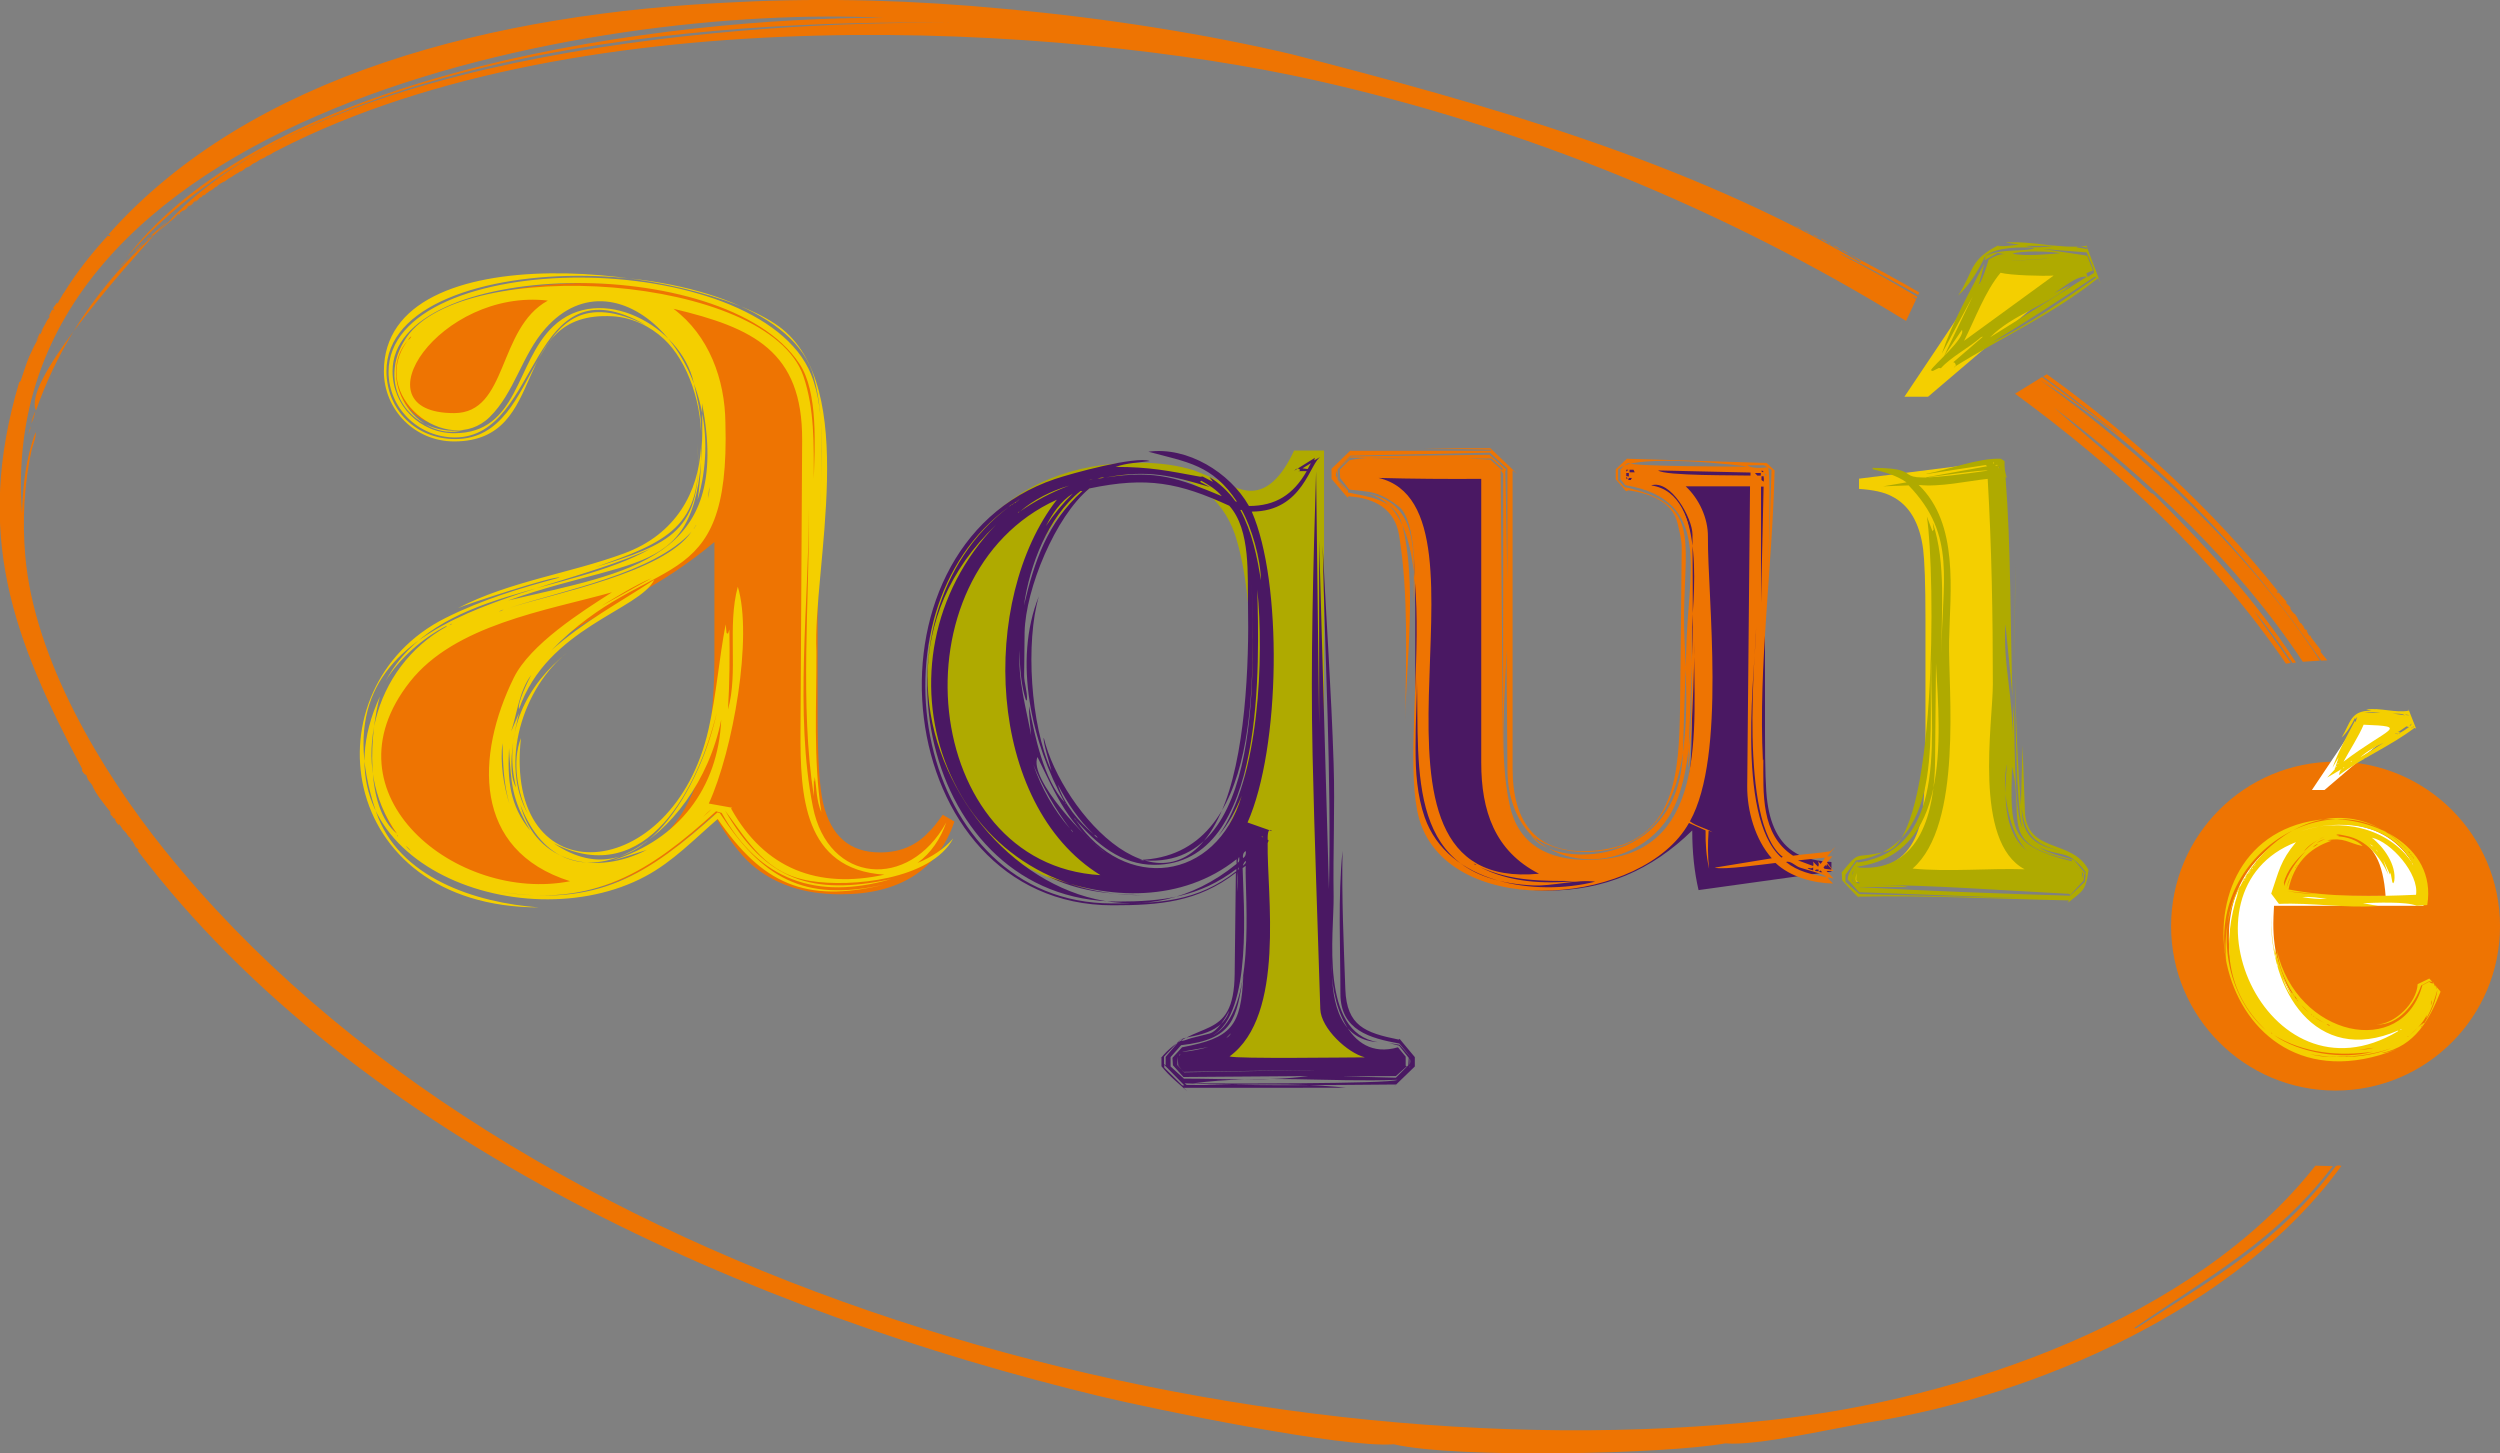
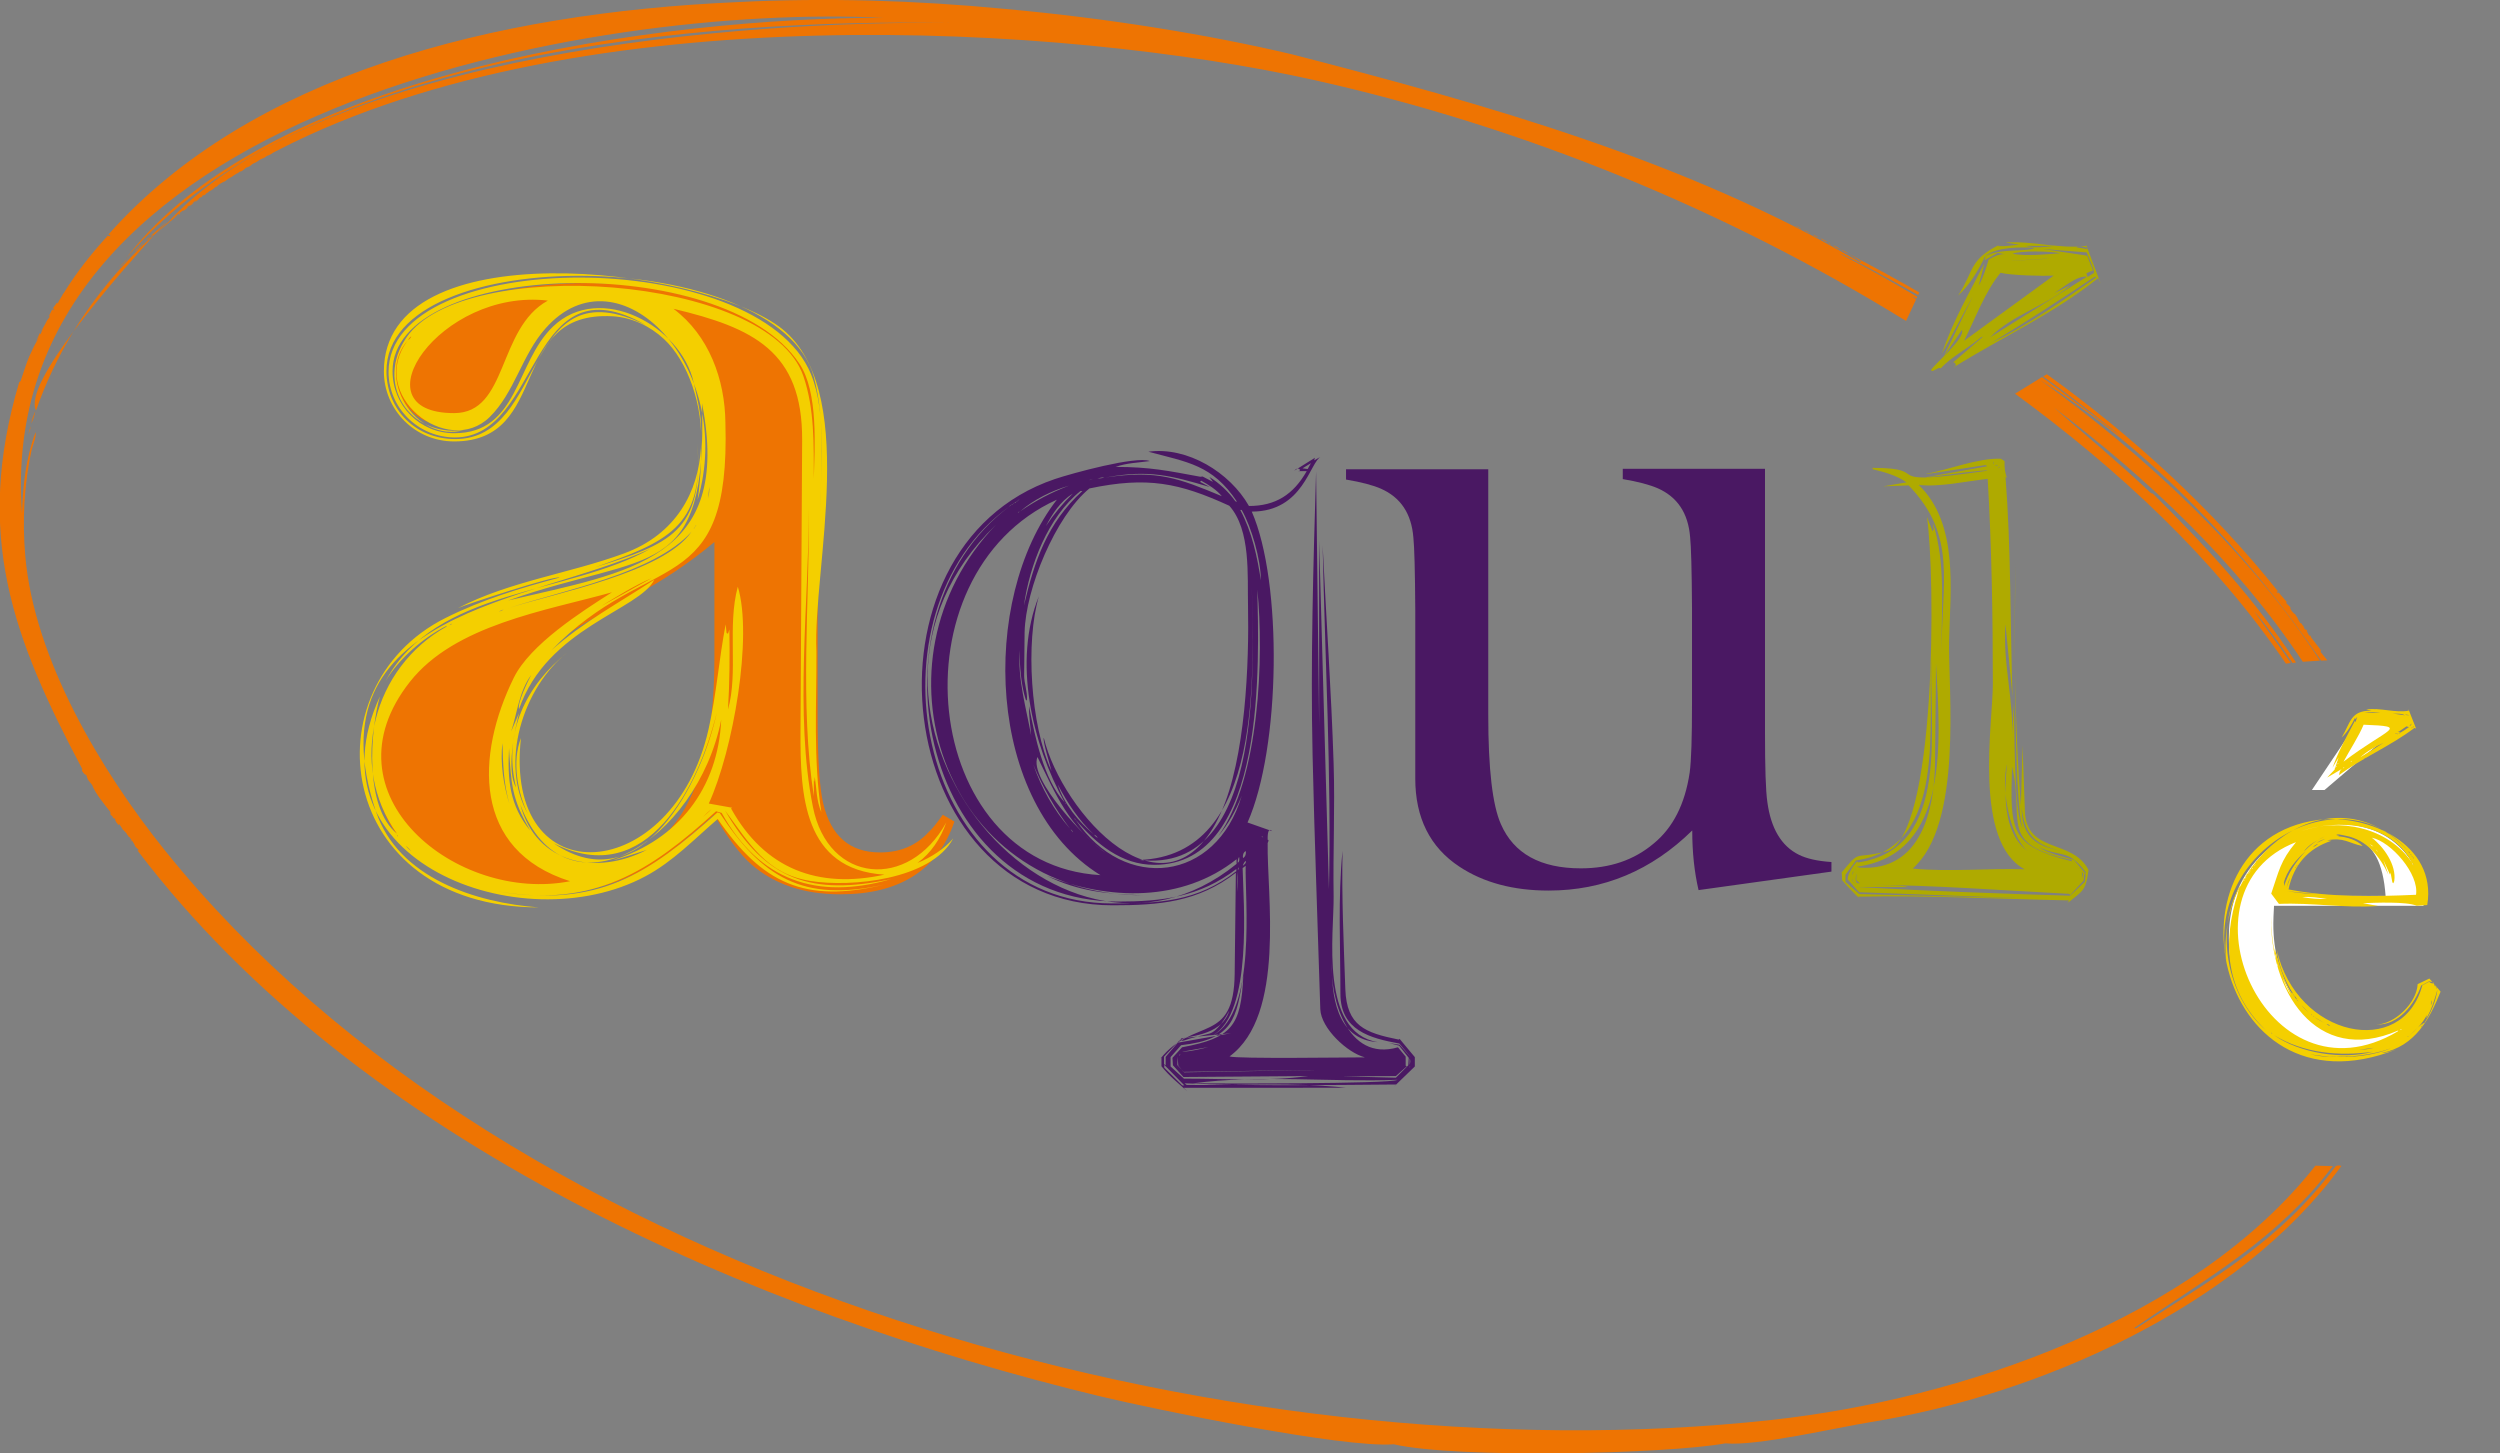
<svg xmlns="http://www.w3.org/2000/svg" version="1.1" id="Capa_1" x="0px" y="0px" viewBox="0 0 106.87 62.12" enable-background="new 0 0 106.87 62.12" xml:space="preserve">
  <rect x="0" y="0" width="106.87" height="62.12" fill="#808080" stroke="none" />
  <g>
-     <path fill-rule="evenodd" clip-rule="evenodd" fill="none" d="M18.1,2.3" />
-     <path fill-rule="evenodd" clip-rule="evenodd" fill="#EE7402" d="M92.81,39.59c0-3.89,3.15-7.03,7.03-7.03   c3.88,0,7.03,3.15,7.03,7.03c0,3.88-3.15,7.03-7.03,7.03C95.96,46.62,92.81,43.47,92.81,39.59z" />
    <path fill-rule="evenodd" clip-rule="evenodd" fill="#FFFFFF" d="M97.21,38.72c-0.02,0.34-0.03,0.6-0.03,0.77   c0,1.18,0.28,2.2,0.83,3.07c0.31,0.5,0.74,0.89,1.27,1.18c0.52,0.28,1.07,0.42,1.65,0.42c0.94,0,1.66-0.31,2.16-0.92   c0.18-0.23,0.35-0.57,0.51-1.03l0.22,0.06c-0.38,1.72-1.62,2.58-3.7,2.58c-1.58,0-2.8-0.47-3.66-1.43   c-0.78-0.88-1.18-1.99-1.18-3.33c0-1.5,0.5-2.71,1.5-3.63c0.89-0.82,1.95-1.23,3.16-1.23c1.33,0,2.35,0.48,3.05,1.45   c0.4,0.55,0.6,1.23,0.61,2.04H97.21z M101.98,38.31c-0.05-0.73-0.19-1.29-0.4-1.68c-0.2-0.36-0.46-0.65-0.79-0.85   c-0.33-0.2-0.68-0.31-1.03-0.31c-0.82,0-1.49,0.45-2,1.34c-0.25,0.43-0.41,0.93-0.47,1.49H101.98z M98.83,33.77l1.99-2.97h2.03   l-3.48,2.97H98.83z" />
    <path fill-rule="evenodd" clip-rule="evenodd" fill="#F4CF00" d="M98.75,45.07l0.89,0.12C99.34,45.18,99.04,45.13,98.75,45.07z    M102.22,44.81c-0.71,0.3-1.75,0.44-2.52,0.34l0.85,0.02l-1.01-0.03C100.38,45.24,101.43,45.09,102.22,44.81z M101.48,44.79   c-0.21,0.06-0.44,0.08-0.66,0.1C101.03,44.85,101.26,44.81,101.48,44.79z M102.33,44.76l-0.05,0.05L102.33,44.76z M102.97,44.3   c-0.02,0.02-0.05,0.03-0.07,0.03C102.92,44.31,102.95,44.3,102.97,44.3z M97.21,44.25c1.28,0.78,2.76,0.91,4.22,0.71   C100.16,45.31,98.31,45.03,97.21,44.25z M97.09,44.13l0.05,0.06C97.11,44.2,97.09,44.15,97.09,44.13z M96.89,44.07L97,44.15   L96.89,44.07z M102.67,44c-0.02,0.02-0.05,0.04-0.07,0.03C102.62,44.01,102.64,43.99,102.67,44z M99.74,43.91l0.09,0.02   L99.74,43.91z M103.53,43.85c0,0.03-0.01,0.05-0.04,0.07C103.49,43.89,103.51,43.87,103.53,43.85z M99.45,43.79   c0.06-0.01,0.12,0.02,0.16,0.05C99.55,43.85,99.5,43.82,99.45,43.79z M103.59,43.76c-0.01,0.03-0.03,0.07-0.06,0.09   C103.55,43.82,103.57,43.78,103.59,43.76z M98.94,43.48l0.42,0.25C99.21,43.65,99.07,43.58,98.94,43.48z M98.88,43.41l0.05,0.06   C98.91,43.48,98.89,43.43,98.88,43.41z M98.79,43.34l0.05,0.06C98.81,43.41,98.8,43.36,98.79,43.34z M98.38,42.97l0.32,0.32   C98.59,43.19,98.47,43.09,98.38,42.97z M98.27,42.82l0.08,0.12L98.27,42.82z M103.96,42.76c0.01,0.08-0.01,0.15-0.05,0.22   C103.93,42.9,103.93,42.82,103.96,42.76z M98.2,42.73c0.03,0.02,0.04,0.06,0.05,0.09C98.23,42.8,98.21,42.77,98.2,42.73z    M98.08,42.57c0.05,0.04,0.09,0.09,0.11,0.16C98.13,42.69,98.1,42.63,98.08,42.57z M98.04,42.5c0.02,0.02,0.04,0.05,0.03,0.07   C98.05,42.55,98.03,42.52,98.04,42.5z M104.2,42.29c-0.07,0.51-0.29,1.01-0.56,1.44c-0.11-0.01-0.56,0.47-0.66,0.56   c0.29-0.26,0.59-0.55,0.76-0.9l-0.02,0.14C103.95,43.15,104.08,42.72,104.2,42.29z M104.12,42.17c0.03,0.03,0.05,0.08,0.06,0.12   C104.15,42.26,104.13,42.21,104.12,42.17z M104.05,42.06c0.03,0.03,0.05,0.08,0.06,0.12C104.07,42.15,104.06,42.09,104.05,42.06z    M97.57,41.8l0.36,0.74C97.77,42.32,97.67,42.05,97.57,41.8z M97.36,41.18c0.01,0.05,0.03,0.1,0.02,0.14   C97.37,41.28,97.35,41.23,97.36,41.18z M97.27,40.78c0.02,0.06,0.03,0.13,0.02,0.19C97.27,40.91,97.26,40.85,97.27,40.78z    M98.42,38.35c0.34-0.03,0.71,0.03,1.05,0.08C99.12,38.44,98.77,38.41,98.42,38.35z M97.79,38.1l1.19,0.12   C98.59,38.21,98.19,38.16,97.79,38.1z M95.76,37.84l-0.14,0.46l0.06-0.16c-0.71,2.17-0.54,4.26,1.18,5.9   C95.2,42.6,94.66,39.77,95.76,37.84z M97.6,37.8l-0.02,0.09L97.6,37.8z M95.95,37.6c0,0.03-0.02,0.05-0.04,0.07   C95.91,37.64,95.93,37.62,95.95,37.6z M95.92,37.54c-0.01,0.05-0.04,0.1-0.07,0.14C95.86,37.63,95.88,37.58,95.92,37.54z    M97.9,37.51c-0.04,0.16-0.11,0.31-0.16,0.46C97.78,37.82,97.83,37.65,97.9,37.51z M96.02,37.49c0,0.03-0.01,0.05-0.04,0.07   C95.98,37.53,96,37.5,96.02,37.49z M95.99,37.42c0,0.03-0.01,0.05-0.04,0.07C95.95,37.46,95.97,37.43,95.99,37.42z M96.04,37.35   c0,0.03-0.02,0.05-0.04,0.07C96,37.39,96.02,37.36,96.04,37.35z M97.99,37.33c-0.02,0.06-0.04,0.12-0.07,0.17L97.99,37.33z    M96.16,37.28c0,0.03-0.01,0.05-0.04,0.07C96.12,37.31,96.14,37.29,96.16,37.28z M96.2,37.21c0,0.03-0.02,0.05-0.04,0.07   C96.17,37.25,96.18,37.22,96.2,37.21z M96.18,37.14c0,0.03-0.01,0.05-0.04,0.07C96.14,37.18,96.16,37.15,96.18,37.14z M96.3,37.09   c0,0.03-0.01,0.05-0.04,0.07C96.26,37.13,96.28,37.1,96.3,37.09z M98.16,37.04c0,0.03-0.01,0.05-0.04,0.07   C98.12,37.08,98.14,37.06,98.16,37.04z M96.25,37.04c0,0.03-0.02,0.05-0.04,0.07C96.21,37.08,96.23,37.06,96.25,37.04z    M98.21,36.97c0,0.03-0.02,0.05-0.04,0.07C98.17,37.01,98.19,36.99,98.21,36.97z M96.41,36.95c0,0.03-0.02,0.05-0.04,0.07   C96.38,36.99,96.39,36.96,96.41,36.95z M103.12,36.88c0.03,0.02,0.05,0.08,0.05,0.11C103.14,36.97,103.13,36.92,103.12,36.88z    M102.05,36.89l0.02,0.09L102.05,36.89z M96.46,36.79c0,0.03-0.02,0.05-0.04,0.06C96.42,36.83,96.44,36.8,96.46,36.79z M102,36.77   l0.02,0.09L102,36.77z M103.15,36.64c0.02,0.02,0.03,0.04,0.03,0.07C103.16,36.7,103.14,36.67,103.15,36.64z M103.1,36.58   c0.02,0.02,0.03,0.04,0.03,0.07C103.11,36.63,103.09,36.6,103.1,36.58z M103.05,36.5c0.02,0.02,0.04,0.05,0.03,0.07   C103.06,36.56,103.04,36.53,103.05,36.5z M102.96,36.39c0.03,0.02,0.05,0.06,0.06,0.09C102.98,36.46,102.96,36.42,102.96,36.39z    M98.56,36.39c-0.41,0.43-0.74,0.92-0.92,1.49v-0.16l-0.02,0.04C97.75,37.22,98.15,36.75,98.56,36.39z M101.58,36.32   c0.03,0.02,0.04,0.06,0.06,0.09C101.61,36.39,101.59,36.35,101.58,36.32z M101.32,36.09c0.05,0.03,0.1,0.06,0.14,0.1   C101.41,36.17,101.35,36.14,101.32,36.09z M99.1,36.07c-0.07,0.06-0.15,0.11-0.23,0.15C98.93,36.15,99.01,36.09,99.1,36.07z    M99.4,35.86l-0.37,0.18C99.14,35.95,99.27,35.9,99.4,35.86z M99.36,35.77c-0.33,0.13-0.64,0.39-0.88,0.64   C98.67,36.12,99.04,35.92,99.36,35.77z M102.1,37.39l-0.22-0.63l0.29,0.63l0.02-0.09l0.08,0.42l0.04,0.04l0.04-0.1   c0.1-0.68-0.45-1.46-0.96-1.85c0.82,0.17,2.03,1.55,1.89,2.44c-1.75,0.08-3.72,0.11-5.45-0.23c0.21-1.04,0.84-1.76,1.84-2.08   l-0.19-0.02c0.73-0.13,0.88,0.11,1.52,0.25c-0.25-0.27-0.68-0.39-1.05-0.42l0.05-0.02l-0.12-0.03c0-0.07,0.26,0,0.41,0.03   C101.16,35.9,101.73,36.6,102.1,37.39z M103.11,36.88c-1.03-1.52-3.1-1.94-4.78-1.34C99.98,34.98,102.19,35.16,103.11,36.88z    M102.94,36.38c-3.24-3.58-8.25,0.24-7.77,4.7C94.27,36.31,100.12,33.04,102.94,36.38z M103.76,38.69l-0.45,0.03   c-0.43-0.19-1.83-0.13-2.3-0.11l0.65,0.12c-1.42,0.1-2.82-0.15-4.24-0.09l-0.33-0.44c0.33-0.95,0.38-1.39,1.06-2.2   c-5.31,2.05-1.3,11.44,4.35,8.09l0.02-0.04c-3.55,1.55-5.52-1.76-5.43-4.9c-0.01,0.53,0.05,1.09,0.15,1.61l0-0.23   c0.06,0.28,0.52,1.9,0.78,1.94c-0.35-0.55-0.61-1.2-0.69-1.85c0.85,3.72,5.37,4.67,6.22,1.5l0.29-0.15c0.16,0.14,0.34,0.03,0-0.02   l-0.34,0.18c-0.28,0.8-0.96,1.7-1.92,1.67c0.8-0.02,1.73-0.93,1.77-1.73l0.5-0.24l0.48,0.56c-0.47,1.18-1.09,2.33-2.5,2.62   c0.05,0.04,0.52-0.12,0.61-0.15c-7.86,3.1-10.19-8.87-3.35-9.81C101.24,34.78,104.19,36.09,103.76,38.69z M100.22,32.81   c-0.02,0.02-0.04,0.03-0.07,0.03C100.17,32.82,100.19,32.8,100.22,32.81z M99.84,32.8c0,0.02-0.02,0.05-0.04,0.06   C99.8,32.84,99.82,32.81,99.84,32.8z M99.89,32.73c0,0.03-0.02,0.05-0.04,0.07C99.85,32.77,99.87,32.74,99.89,32.73z M99.96,32.61   c0,0.03-0.01,0.05-0.04,0.07C99.92,32.65,99.94,32.62,99.96,32.61z M100.55,32.53c-0.02,0.02-0.05,0.03-0.07,0.03   C100.49,32.54,100.52,32.52,100.55,32.53z M101.17,32.38c-0.02,0.03-0.08,0.05-0.11,0.05C101.08,32.41,101.14,32.39,101.17,32.38z    M101.9,31.75l-1,0.62C101.19,32.11,101.54,31.92,101.9,31.75z M102.53,31.36c-0.02,0.02-0.05,0.03-0.07,0.03   C102.48,31.37,102.5,31.35,102.53,31.36z M102.46,31.34c-0.02,0.02-0.04,0.04-0.07,0.03C102.41,31.35,102.43,31.33,102.46,31.34z    M103.14,31.1c-0.02,0.02-0.05,0.03-0.07,0.03C103.08,31.11,103.11,31.1,103.14,31.1z M103.2,31.06c-0.02,0.02-0.04,0.04-0.07,0.03   C103.15,31.07,103.18,31.05,103.2,31.06z M102.87,31.05l0.11,0.03c-0.14,0.1-0.28,0.2-0.44,0.27c0.16,0.02-0.07-0.15-0.03-0.05   L102.87,31.05z M101.04,30.98c2.01,0.08,1.06,0.12-0.86,1.58C100.45,32.06,100.83,31.48,101.04,30.98z M103.1,30.93   c-0.02,0.04-0.05,0.1-0.1,0.11C103.02,31,103.06,30.95,103.1,30.93z M102.81,30.54l0.19,0.03   C102.93,30.58,102.86,30.58,102.81,30.54z M102.27,30.5c0.18,0.02,0.38-0.02,0.54,0.08L102.27,30.5z M101.76,30.45   c-0.23,0.03-0.47,0.03-0.7,0.02C101.29,30.44,101.53,30.44,101.76,30.45z M102.95,30.3l0.33,0.84l-0.07-0.02   c-1.03,0.78-2.24,1.28-3.24,2.03c0.05-0.01,0-0.18,0.14-0.28l-0.63,0.37l0.32-0.34l0.17-0.52l-0.26,0.44   c0.27-0.75,0.6-1.32,0.96-2.01l0.02,0.07l0.08-0.24l-0.08,0.1l-0.02-0.05c-0.15,0.31-0.32,0.6-0.57,0.84   c0.39-0.65,0.37-1.16,1.28-1.15l-0.23-0.05c0.6-0.09,1.25,0.16,1.82,0.05L102.95,30.3z" />
-     <path fill-rule="evenodd" clip-rule="evenodd" fill="#AFAA00" d="M56.6,19.24v20.41c0.01,1.69,0.03,2.7,0.06,3.05   c0.1,1.04,0.56,1.74,1.39,2.1c0.34,0.15,0.85,0.29,1.51,0.41v0.42h-9.15V45.2c0.84-0.11,1.42-0.26,1.74-0.45   c0.73-0.44,1.15-1.3,1.27-2.57c0.04-0.61,0.06-1.5,0.06-2.67v-4.02c-0.57,0.72-1.12,1.25-1.66,1.58c-1.06,0.68-2.33,1.02-3.79,1.02   c-2.41,0-4.42-0.83-6.06-2.51c-1.56-1.62-2.34-3.77-2.34-6.45c0-2.71,0.76-4.9,2.28-6.57c1.67-1.85,3.93-2.78,6.76-2.78   c0.88,0,1.68,0.11,2.38,0.33c0.19,0.07,0.74,0.3,1.64,0.68c0.28,0.12,0.54,0.19,0.79,0.19c0.69,0,1.31-0.57,1.84-1.72H56.6z    M49.03,20.21c-1.82,0-3.26,0.89-4.31,2.67c-0.98,1.63-1.47,3.58-1.47,5.85c0,2.39,0.57,4.46,1.7,6.2c0.58,0.9,1.32,1.6,2.22,2.09   c0.55,0.32,1.16,0.48,1.82,0.48c1.31,0,2.4-0.59,3.26-1.76c0.83-1.15,1.25-3.33,1.25-6.55c0-2.81-0.24-4.92-0.71-6.35   c-0.28-0.8-0.74-1.44-1.39-1.91C50.72,20.46,49.93,20.21,49.03,20.21z" />
    <path fill-rule="evenodd" clip-rule="evenodd" fill="#4A1863" d="M72.61,38.05c-0.18-0.77-0.27-1.62-0.27-2.55   c-1.74,1.71-3.79,2.57-6.14,2.57c-1.51,0-2.78-0.34-3.81-1.02c-1.26-0.83-1.89-2.09-1.89-3.77v-7.22   c-0.01-1.69-0.04-2.71-0.08-3.07c-0.08-1.04-0.55-1.73-1.39-2.1c-0.34-0.15-0.84-0.28-1.49-0.39v-0.44h6.08v10.51   c0,2.29,0.18,3.85,0.54,4.66c0.55,1.26,1.69,1.89,3.42,1.89c1.23,0,2.27-0.35,3.11-1.06c0.83-0.68,1.34-1.69,1.54-3.03   c0.07-0.51,0.1-1.5,0.1-2.97v-4.06c-0.01-1.66-0.04-2.67-0.08-3.03c-0.08-1.04-0.55-1.73-1.39-2.1c-0.35-0.15-0.84-0.28-1.49-0.39   v-0.44h6.08v11.26c0,1.51,0.03,2.5,0.1,2.98c0.15,1.13,0.6,1.89,1.35,2.26c0.32,0.16,0.78,0.27,1.39,0.31v0.41L72.61,38.05z" />
-     <path fill-rule="evenodd" clip-rule="evenodd" fill="#F4CF00" d="M79.49,20.46l5.95-0.75V31.7c0.01,1.69,0.04,2.71,0.06,3.07   c0.1,1.04,0.57,1.73,1.41,2.1c0.33,0.15,0.83,0.29,1.49,0.41v0.41h-9.15v-0.41c0.84-0.11,1.42-0.26,1.74-0.45   c0.73-0.45,1.15-1.3,1.24-2.57c0.05-0.61,0.08-1.51,0.08-2.69v-5.12c0-1.51-0.04-2.5-0.1-2.98c-0.15-1.13-0.6-1.89-1.35-2.26   c-0.32-0.17-0.78-0.27-1.39-0.31V20.46z M81.41,16.96l3.79-5.66h3.86l-6.64,5.66H81.41z" />
    <path fill-rule="evenodd" clip-rule="evenodd" fill="#EE7402" d="M40.3,34.83l0.5,0.29c-0.71,2.07-2.34,3.11-4.88,3.11   c-1.56,0-2.82-0.43-3.79-1.27c-0.49-0.43-1.03-1.14-1.6-2.13c-1.08,0.97-1.91,1.64-2.49,2.01c-1.38,0.92-3.03,1.39-4.94,1.39   c-2.05,0-3.74-0.49-5.06-1.48c-1.36-1.01-2.04-2.44-2.04-4.32c0-1.81,0.65-3.29,1.95-4.44c0.99-0.91,2.65-1.65,5-2.25   c2.58-0.65,4.4-1.28,5.44-1.89c0.81-0.47,1.37-1.07,1.69-1.78c0.26-0.61,0.38-1.47,0.38-2.57c0-2.07-0.35-3.66-1.04-4.76   c-0.37-0.59-0.93-1.07-1.66-1.45c-0.65-0.36-1.34-0.53-2.07-0.53c-1.08,0-1.98,0.34-2.69,1.03c-0.38,0.38-0.92,1.37-1.63,2.99   c-0.39,0.95-1.11,1.42-2.16,1.42c-0.77,0-1.38-0.29-1.83-0.86c-0.34-0.43-0.5-0.92-0.5-1.48c0-0.87,0.48-1.59,1.45-2.16   c1.75-1.06,4.04-1.6,6.86-1.6c1.7,0,3.39,0.28,5.09,0.83c2.01,0.65,3.34,1.54,3.99,2.66c0.45,0.77,0.68,2.11,0.68,4.02v10.95   c0,1.85,0.08,3.11,0.24,3.78c0.33,1.4,1.14,2.1,2.43,2.1c0.85,0,1.54-0.29,2.07-0.86C39.85,35.44,40.05,35.18,40.3,34.83z    M30.54,23.17c-1.06,0.89-2.23,1.67-3.49,2.34c-1.46,0.77-2.46,1.35-3.02,1.75c-0.55,0.39-1.05,0.87-1.48,1.42   c-0.93,1.17-1.39,2.49-1.39,3.96c0,1.3,0.33,2.36,1.01,3.17c0.75,0.91,1.68,1.36,2.81,1.36c1.32,0,2.5-0.53,3.55-1.6   c1.34-1.4,2.01-3.88,2.01-7.46V23.17z" />
    <path fill-rule="evenodd" clip-rule="evenodd" fill="#F4CF00" d="M17.35,36.15l0.23,0.23C17.49,36.32,17.4,36.24,17.35,36.15z    M17.15,35.91l0.08,0.12L17.15,35.91z M17.03,35.77l0.08,0.12L17.03,35.77z M16.96,35.68c0.03,0.02,0.05,0.06,0.05,0.09   C16.99,35.75,16.97,35.71,16.96,35.68z M30.42,34.59l-0.37,0.34C30.16,34.81,30.28,34.69,30.42,34.59z M21.76,31.98   c0.09,1.53,0.11,2.17,0.91,3.53C21.78,34.43,21.69,33.32,21.76,31.98z M21.48,31.77c0.02,0.88,0.05,1.76,0.3,2.6   C21.53,33.61,21.37,32.58,21.48,31.77z M30.83,30.77c-0.13,2.93-1.84,5.12-4.6,5.99c0.04,0.03,1.28-0.39,1.42-0.43   c-2.12,1.1-4.73,0.64-5.41-1.94C24.19,39.49,29.8,35.96,30.83,30.77z M30.64,30.47c-0.61,2.86-3.19,8.17-6.97,5.58   C27.68,38.09,29.87,33.57,30.64,30.47z M19.33,26.66c-0.02,0.03-0.08,0.05-0.11,0.06C19.24,26.69,19.29,26.67,19.33,26.66z    M21.53,26.06c-0.06,0.03-0.13,0.07-0.2,0.08C21.39,26.11,21.46,26.07,21.53,26.06z M26.16,25.32c-1.32,0.84-3.5,2.23-4.2,3.66   c-1.62,3.3-1.78,7.37,2.41,8.69c-4.82,0.95-10.65-3.7-6.85-8.52C19.44,26.71,23.32,26.11,26.16,25.32z M27.86,24.71l-2.16,1.2   C26.4,25.48,27.11,25.04,27.86,24.71z M29.56,22.73c-1.19,1.75-5.82,2.62-7.83,3.27C23.99,25.25,27.98,24.51,29.56,22.73z    M29.64,22.61l-0.08,0.12L29.64,22.61z M29.71,22.52c-0.01,0.03-0.03,0.07-0.06,0.09C29.67,22.58,29.69,22.54,29.71,22.52z    M29.76,22.45c0,0.03-0.02,0.05-0.04,0.07C29.73,22.49,29.74,22.46,29.76,22.45z M30.32,20.81c0.01,0.17-0.01,0.33-0.05,0.49   L30.32,20.81z M29.81,18.96c0.29,3.78-1.2,4.3-4.37,5.29C28.42,23.18,30.13,22.59,29.81,18.96z M30.01,17.24   c1.31,6.7-3.11,7.21-8.29,8.43C27.83,23.51,30.23,24.94,30.01,17.24z M17.58,14.38c-0.02,0.07-0.08,0.12-0.13,0.16   C17.47,14.47,17.52,14.42,17.58,14.38z M28.79,13.2c3.4,0.81,5.52,1.81,5.5,5.61l-0.07,12.46c-0.01,2.7,0.11,5.9,3.59,6.12   c-2.84,0.62-5.12-0.24-6.56-2.83l0.05-0.03l-1-0.18c1.04-2.27,1.89-7.14,1.24-9.27c-0.46,1.7,0.03,3.66-0.42,5.25   c0.07-1.13,0.08-2.28,0.06-3.42l-0.06,0.18l-0.06-0.03l-0.04-0.37c-0.29,1.52-0.38,2.92-0.73,4.48c-1.51,6.68-8.78,7.21-8.02,0.38   c-0.39,0.98-0.15,2.35,0.31,3.27c-1.25-2.18-0.23-5.44,1.69-6.94c-1.78,1.41-2.78,3.43-2.21,5.78c-0.42-0.7-0.07-2.41,0.13-3.18   l-0.34,0.79c0.27-0.82,0.33-1.69,0.86-2.42c-0.13,0.24-0.61,1.22-0.52,1.46c1.19-3.47,5.17-4.24,5.78-5.53   c-1.49,0.98-3.06,1.82-4.4,3.02c4.25-4.37,7.66-2.08,7.44-9.73C30.99,16.22,30.31,14.34,28.79,13.2z M23.42,12.85   c-2.17,1.19-1.69,4.81-4.01,4.81C15.16,17.66,18.82,12.31,23.42,12.85z M34.79,20.47c-0.01-1.49,0.04-2.97-0.45-4.4   c-1.51-4.36-14.55-5.17-16.96-1.65c-1.35,1.97,0.09,4.26,2.44,3.97c-2.07,0.55-3.79-2.27-2.38-3.85c-1.78,2.34,1.7,5.05,3.49,3.29   c1.07-1.05,1.38-2.65,2.38-3.78c3.15-3.59,8.18,1.69,6.51,7.32c0.16-1.06,0.17-2.03,0.15-3.1c-0.01-0.65-0.18-1.3-0.32-1.93   c-0.53-2.38-3.99-4.31-6.01-2.38c-1.61,1.54-1.47,4.56-4.22,4.56c-1.47,0-2.64-1.18-2.64-2.65c0-4.77,14.16-5.16,17.38-0.34   C35,16.75,34.82,19.16,34.79,20.47z M35.07,21.87c-0.01-1.73,0.3-4.16-0.4-5.87c-2.26-5.52-18.06-5.47-18.06-0.1   c0,1.55,1.29,2.8,2.84,2.8c3.71,0,3.11-7.71,8.16-4.8c-5.35-2.62-4.18,4.87-8.15,4.87c-1.66,0-2.94-1.23-2.94-2.91   c0-5.62,16.71-5.3,18.26,0.22C35.3,17.97,35.08,19.92,35.07,21.87z M34.9,27.86c0.01,2.28-0.14,4.58,0.21,6.86   c-0.21-0.48-0.2-1.01-0.28-1.51l-0.02,0.21l-0.02-0.05l0,0.67c-0.61-3.93-0.18-8.38-0.21-12.37c0,4.04-0.62,8.88,0.17,12.82   c0.65,3.29,4.1,3.58,5.7,0.67c-0.23,0.67-0.65,1.31-1.23,1.73c0.57-0.23,1.15-0.6,1.53-1.05c-0.95,1.77-4.38,2.1-6.1,1.82   c-1.9-0.3-2.63-1.63-3.66-3.02c1.73,3.01,3.74,3.66,7.1,2.94c-3.18,0.92-5.64,0.05-7.24-2.83l-0.24-0.07   c-2.83,2.58-5.22,4.13-9.31,3.43c4.25,0.68,6.37-0.69,9.37-3.38l0.1,0.03c1.8,2.73,3.55,3.84,7.04,3.05   c-3.4,0.83-5.23-0.05-7.13-2.8c-1,0.86-1.91,1.82-3.09,2.45c-5.3,2.84-14.56-0.69-11.35-7.69c-0.42,1.5-0.67,4.73,0.73,5.87   c-2.12-2.97-1.01-7.11,2.11-8.85l0.02-0.04c-0.99,0.49-2.06,1.42-2.62,2.37c2.15-4.02,7.78-3.67,11.32-5.66   c-5.08,2.34-14.61,2.62-11.73,11.23c0.96,2.85,4.27,3.9,6.96,4.1c-8.71-0.01-9.9-9.41-3.99-12.37c1.58-0.79,3.17-1.27,4.88-1.73   c-0.15-0.11-3.93,1.12-4.35,1.31c2.17-1.14,4.8-1.49,7.1-2.34c4.51-1.65,3.7-7.31,1.72-9.16c-0.6-0.56-1.37-0.93-2.2-0.98   c-4.54-0.25-2.6,5.35-6.78,5.35c-1.66,0-3-1.34-3-3c0-6.02,13.32-4.5,16.88-1.92C36.81,16.52,34.73,24.33,34.9,27.86z" />
-     <path fill-rule="evenodd" clip-rule="evenodd" fill="#4A1863" d="M60.29,45.56c-0.01,0.03-0.03,0.07-0.05,0.09   C60.25,45.62,60.27,45.58,60.29,45.56z M60.26,45.24c0.04,0.08,0.03,0.19,0,0.28V45.24z M59.74,46.16   c-0.32,0.18-7.7,0.16-8.74,0.15C53.86,45.93,56.85,46.27,59.74,46.16z M49.77,45.52l0.86,0.88l-0.09,0l-0.77-0.76V45.52z    M50.34,45.17l0.03,0.38l0.22,0.27l5.32-0.08l-0.61,0h0.89l-5.57,0.1l-0.29-0.31L50.34,45.17z M50.46,45.05   c-0.01,0.03-0.03,0.07-0.06,0.09C50.41,45.11,50.43,45.07,50.46,45.05z M51.65,44.76c-0.34,0.09-0.69,0.17-1.05,0.2l0.06,0h-0.13   L51.65,44.76z M50.51,44.38l-0.68,0.8v0.36l-0.07-0.05v-0.32L50.51,44.38z M52.62,44.17c-0.04,0.09-0.12,0.16-0.2,0.2L52.62,44.17z    M52.55,43.21c-0.16,0.3-0.5,0.87-0.84,0.97l-0.79,0.2c-0.13,0.03-0.46,0.19-0.41,0.06C50.59,44.26,52.19,44.36,52.55,43.21z    M53.15,41.68c-0.09,2.21-0.51,2.69-2.62,3.09l-0.41,0.45l0.02,0.32l0.45,0.5L55.92,46c-1.72,0.23-3.55,0.11-5.31,0.11l-0.57-0.52   v-0.4l0.45-0.51C52.72,44.43,52.86,43.56,53.15,41.68z M52.92,38.13c-0.02-0.29-0.03-0.58,0-0.87V38.13z M52.95,37.08   c0,0.04,0,0.09-0.03,0.11C52.91,37.15,52.92,37.1,52.95,37.08z M53.25,37.01c-0.04,1.33,0.49,6.29-1.41,7.25   c1.72-0.96,1.31-5.71,1.28-7.15L53.25,37.01z M53.25,36.8c0.04,0.09-0.06,0.16-0.12,0.21C53.15,36.93,53.19,36.85,53.25,36.8z    M52.97,36.63c0.01,0.07,0.03,0.21-0.06,0.25C52.91,36.81,52.92,36.7,52.97,36.63z M53.25,36.38c0.03,0.11-0.01,0.24-0.11,0.3   C53.11,36.57,53.15,36.44,53.25,36.38z M53.92,35.76c0.03,0,0.06,0,0.08,0.03C53.97,35.79,53.94,35.78,53.92,35.76z M46.77,35.68   c0.07,0.02,0.12,0.08,0.16,0.13C46.86,35.79,46.81,35.74,46.77,35.68z M45.77,35.45c0.04,0.04,0.09,0.08,0.1,0.13   C45.84,35.55,45.79,35.5,45.77,35.45z M45.94,34.98c0.02,0.02,0.04,0.04,0.03,0.07C45.95,35.04,45.93,35.01,45.94,34.98z    M45.52,34.31c0.02,0.02,0.03,0.04,0.03,0.07C45.53,34.36,45.52,34.33,45.52,34.31z M45.22,33.54c0.41,0.79,0.9,1.53,1.55,2.14   C46.09,35.11,45.49,34.38,45.22,33.54z M44.17,32.68c0.41,0.98,0.93,1.9,1.57,2.74C45.04,34.62,44.52,33.69,44.17,32.68z    M44.13,32.58l0.02,0.09L44.13,32.58z M44.35,32.36c0.83,1.71,1.32,2.91,2.92,4.11C46.48,35.94,43.96,33.31,44.35,32.36z    M53.75,25.21c0.28,2.81,0.11,8.08-1.67,10.53c0.42-0.5,0.75-1.09,1-1.72c-1.09,3.68-5.01,4.14-7.1,1.02   c0.87,1.02,1.95,1.93,3.36,1.93C54.21,36.98,53.8,28.14,53.75,25.21z M53.51,24.9c0.04,3.17,0.68,12.51-4.81,11.86   C54.07,36.59,53.57,28.67,53.51,24.9z M42.58,22.43c-5.61,5.82-2.31,15.84,6.26,15.84c-1.5-0.05-2.73-0.16-4.09-0.83   c2.63,1.05,5.79,1.14,8.11-0.71l0,0.2C45.08,43.26,34.43,30.25,42.58,22.43z M43.58,21.88c-0.02,0.02-0.05,0.03-0.07,0.03   C43.53,21.88,43.56,21.87,43.58,21.88z M53.02,21.8l0.06,0c0.42,0.73,0.82,2.13,0.82,3.01C53.74,23.78,53.52,22.74,53.02,21.8z    M43.14,21.66c-6.23,4.67-3.84,16.88,4.64,16.88c1.91,0,3.49-0.19,5.07-1.39l0,0.09c-1.67,1.31-3.3,1.38-5.32,1.38   C39.15,38.61,36.86,26.18,43.14,21.66z M43.23,21.59c-0.02,0.03-0.06,0.05-0.09,0.06C43.16,21.62,43.2,21.61,43.23,21.59z    M43.3,21.55c-0.02,0.02-0.04,0.03-0.07,0.03C43.25,21.56,43.28,21.54,43.3,21.55z M43.37,21.5c-0.02,0.02-0.05,0.03-0.07,0.03   C43.32,21.51,43.35,21.5,43.37,21.5z M43.44,21.46c-0.02,0.02-0.04,0.04-0.07,0.03C43.39,21.46,43.42,21.45,43.44,21.46z    M43.51,21.41c-0.02,0.02-0.04,0.03-0.07,0.03C43.46,21.42,43.49,21.4,43.51,21.41z M45.18,21.36c-3.32,4.27-3.04,13.03,1.86,16.05   C39.33,36.97,38.11,24.56,45.18,21.36z M43.58,21.36c-0.02,0.02-0.05,0.03-0.07,0.03C43.53,21.37,43.56,21.36,43.58,21.36z    M45.86,21.1c-0.43,0.42-0.82,0.89-1.15,1.39C44.98,21.97,45.34,21.42,45.86,21.1z M46.19,20.99h0.08c-1.5,1.36-2.05,2.99-2.5,4.9   C44.01,24.17,44.8,22.1,46.19,20.99z M45.7,20.76c-0.74,0.28-1.45,0.65-2.09,1.1C44.2,21.35,44.95,20.98,45.7,20.76z M52.55,21.62   c0.93,1.04,0.77,3.02,0.8,4.26c0.05,2.45-0.1,6.55-1.17,8.89c-2.29,5.02-6.79-0.03-7.56-3.23c-0.06,0.12,0.29,1.23,0.33,1.42   c-0.91-1.98-1.11-5.54-0.54-7.47c-1.12,2.77-0.3,6.28,1.1,8.81c-0.9-0.99-1.27-2.82-1.52-4.11c-0.01,0.42,0.06,0.83,0.09,1.25   c-0.22-1.2-0.58-2.43-0.49-3.65c-0.01,0.64,0.06,1.51,0.26,2.12l0.04,0.04l0.01-0.05c0.02-0.34-0.12-0.7-0.12-1.03l0.02-1.84   c0.04-1.86,1.32-4.96,2.77-6.15C49.05,20.36,50.41,20.64,52.55,21.62z M46.72,20.47c-0.06,0.03-0.12,0.05-0.18,0.06   C46.6,20.51,46.66,20.49,46.72,20.47z M47.21,20.41c-0.1,0.04-0.2,0.04-0.3,0.05C47,20.43,47.11,20.4,47.21,20.41z M51.74,20.83   L51.3,20.6l0.05-0.05c0.31,0.17,0.65,0.38,0.88,0.66c-1.85-0.77-2.77-1.13-4.95-0.8c1.8-0.34,2.79-0.08,4.44,0.41H51.74z    M56.04,19.8l-0.14,0.25l-0.22-0.03L56.04,19.8z M53.39,21.63c1.14,0,1.9-0.49,2.47-1.49h-0.37c0.19,0,0.01-0.23-0.16-0.02   l0.88-0.55l-0.03,0.11l0.3-0.17c-0.49,0.22-0.75,2.36-2.97,2.36c1.32,3.01,1.24,10.09-0.18,13.29l1.05,0.37   c-0.21-0.22-0.19,0.31-0.19,0.37c0.08-0.01,0,0.13,0,0.14c-0.04,2.16,0.78,7.36-1.63,9.12c0.29,0.11,5.14,0.04,5.79,0.04   c-0.75-0.19-1.88-1.24-1.91-2.06c-0.11-3.62-0.25-7.24-0.33-10.86c-0.09-4.05,0.03-8.08,0.15-12.13l0.13,10.86V23.1l0.42,14.91   c0.11-4.89-0.17-9.81-0.27-14.7c0.15,3.11,0.37,6.22,0.47,9.34c0.06,1.89-0.03,3.78,0,5.67c0.02,1.54-0.62,5.82,1.89,6.23   c-1.81-0.11-1.98-2.06-1.97-3.43c-0.07,1.5,0.62,4.29,2.83,3.65l0.33,0.4v0.39l0.05,0.02L59.67,46l-2.29,0.01l2.29,0.06l0.53-0.53   l0.02-0.32l-0.41-0.52l-0.43-0.11l0.45,0.07l0.5,0.56l-0.51-0.61c-1.25-0.23-2.52-0.56-2.52-2.13c0-2.02-0.11-4.09,0.09-6.11   c-0.04,1.97,0.05,3.94,0.12,5.92c0.06,1.57,0.85,1.86,2.28,2.15l0.04-0.03l0.65,0.78v0.4l-0.9,0.87l0.11-0.1   c-3.01,0.02-6.04,0.08-9.05-0.05l0.09,0.07c2.25,0.02,4.59-0.12,6.82,0.12H50.6l0.16,0.16c-0.38-0.35-0.79-0.67-1.11-1.08v-0.39   l-0.05,0.07c1.45-1.8,3.15-0.6,3.18-3.64l0.05-4.31c-1.63,1.26-3.28,1.39-5.27,1.39c-9.51,0-11.18-15.27-2.47-18.22   c0.71-0.24,3.47-1,4.06-0.77c-0.49,0.07-1,0.08-1.46,0.25c1.48,0,2.26,0.17,3.62,0.42l0.1-0.01l0.44,0.23l-0.15-0.21   c0.42,0.26,0.82,0.63,1.11,1.04l0.07,0.02c-1.05-1.59-2.13-1.69-3.79-2.14C50.76,19.08,52.58,20.2,53.39,21.63z" />
-     <path fill-rule="evenodd" clip-rule="evenodd" fill="#EE7402" d="M77.82,37.21l0.08,0.08c-0.05,0-0.1,0-0.14-0.03L77.82,37.21z    M77.63,37.17h0.11v0.08c-0.05,0-0.11-0.01-0.16-0.03L77.63,37.17z M77.51,37.08v0.13l-0.24-0.08l0.06-0.03   C77.39,37.13,77.46,37.12,77.51,37.08z M63.26,37.06c1.34,0.62,2.67,0.6,4.11,0.6C65.99,37.8,64.51,37.72,63.26,37.06z M78.1,36.93   l0.22,0.25l-0.32-0.04l-0.05-0.05l0.08-0.11l0.04,0.05L78.1,36.93z M63,36.92c0.04,0.01,0.09,0.02,0.11,0.06   C63.08,36.97,63.02,36.95,63,36.92z M76.35,36.85c0.18-0.07,0.4,0.16,0.55,0.22c0.16,0.07,1.15,0.31,1.17,0.42   C77.45,37.39,76.84,37.25,76.35,36.85z M78.02,36.66l-0.19,0.27l-0.21-0.21c0.1,0.05,0.17,0.23,0.1,0.33l-0.26-0.26   c0.07,0.04,0.07,0.17,0.05,0.23l-0.65-0.24L78.02,36.66z M60.57,28.94c0.1,4.17-0.48,8.65,4.96,8.91c0.85,0.04,1.87-0.27,2.66-0.16   c-2.54,0.64-6.3,0.09-7.29-2.76C60.27,33.12,60.59,30.8,60.57,28.94z M75.07,26.8c0,0.88-0.78,8.36,1.14,9.83l-0.06,0.03   C74.15,34.89,75.07,28.34,75.07,26.8z M75.28,20.8h0.11l-0.11,4.97V20.8z M70.58,20.75c0.84-0.27,1.77,1.4,1.77,2.1   c0,1.49,0.03,2.98,0,4.46c-0.04,1.84-0.13,3.68-0.19,5.52c0.12-0.34,0.3-4.58,0.26-5.44c-0.03,3.7,0.73,9.37-4.57,9.37   c-1.64,0-2.94-0.63-3.31-2.33c-0.47-2.11-0.2-4.55-0.14-6.69l0.04,5.15c0.03,4.44,5.05,4.92,6.9,2.02c1.21-1.9,0.95-5.88,0.98-7.79   C72.32,25.86,73.06,21.1,70.58,20.75z M57.12,20.45l0.5,0.6C57.44,20.87,57.26,20.67,57.12,20.45z M69.63,20.43h0.13l-0.05,0.09   H69.6L69.63,20.43z M58.93,20.43c1.46,0.04,2.93,0.05,4.39,0.04V32.6c0,2.05,0.57,3.78,2.47,4.75   C56.81,38.21,64.5,21.75,58.93,20.43z M69.52,20.38c0.03,0.02,0.07,0.08,0.03,0.11C69.52,20.47,69.52,20.41,69.52,20.38z    M75.3,20.36h0.09c0.01,0.07,0.02,0.16,0,0.23l-0.09-0.07V20.36z M75.45,20.24l0.09,0.08h-0.09V20.24z M75.02,20.22h0.25v0.11   h-0.15L75.02,20.22z M69.52,20.22h0.11v0.15l-0.11-0.02V20.22z M75.31,20.1l0.09,0.08h-0.09V20.1z M70.88,20.11l3.95,0.09v0.13   C74.29,20.31,71.16,20.35,70.88,20.11z M57.15,20.12l0.01,0.33l-0.06-0.15L57.15,20.12z M69.66,20.08h0.17l0.05,0.11h-0.22V20.08z    M69.52,20.08h0.09l-0.09,0.08V20.08z M64.15,20.08l0.11,0.18l-0.01,12.01L64.15,20.08z M74.7,19.89h0.71l0.32,0.19l-0.22,6.66   c0.02-0.67,0.25-6.58,0.06-6.77C75.39,20,74.84,20.04,74.7,19.89z M74.72,19.95c-0.66-0.01-4.75,0-5.11-0.15   c-0.13,0.03-0.26,0.18-0.34,0.27v0.41l0.21,0.26c3.78,0.63,2.65,3.74,2.6,7.14l-0.14,4.28c-0.16,5.02-5.63,4.95-6.48,3.55   c0.95,0.7,2.17,0.84,3.31,0.61c4.26-0.89,3.18-7.24,3.22-10.11c0.05-3.32,0.64-4.68-2.55-5.39l-0.27-0.3v-0.45   C69.79,19.33,74.69,19.92,74.72,19.95z M63.76,19.6l0.47,0.43v0.09l-0.52-0.47L62.7,19.6H63.76z M63.69,19.35l0.75,0.68v4.88   l-0.09-4.78l0.05-0.05l-0.73-0.64l-5.92,0.07L57.1,20.1l0.63-0.62L63.69,19.35z M60.86,19.16h2.85l1.15,1.1l-0.2-0.16v12.75   c0,2.34,1.03,3.75,3.56,3.51c3.46-0.34,3.55-3.39,3.6-6.11l0.07-6.84c0-0.35-0.1-0.71-0.18-1.05c-0.22-0.93-1.24-1.28-2.09-1.4   L69.51,21l-0.44-0.51v-0.43l0.53-0.5l-0.05,0.05l5.97,0.18l0.34,0.32c-0.09,4.09-0.7,8.36-0.5,12.4l0.02-0.06   c0,1.45-0.12,3.23,1.27,4.13c0.53-0.08,1.07-0.1,1.6-0.19l0.22-0.2l-0.37,0.42l0.23,0l-0.23,0.26l0.28,0.36l-0.3,0l0.3,0.33   c-0.05-0.01-0.21-0.08-0.25-0.03l0.23,0.24c-0.86-0.02-1.82-0.28-2.46-0.88c-0.45,0.05-2.26,0.31-2.6,0.2l2.44-0.4   c-0.71-0.8-1.06-2.03-1.05-3.09l0.12-12.81h-2.75c0.57,0.53,0.96,1.36,0.95,2.16c-0.02,2.56,0.8,9.36-0.77,12.16   c0.29,0.22,0.67,0.28,0.97,0.47l-0.17-0.07c-0.04,0.54-0.04,1.09,0.02,1.63c-0.12-0.54-0.16-1.08-0.15-1.64l-0.71-0.32   c-1.93,3.47-9.88,4.19-11.44,0.11c-1.22-3.18,1.53-13.78-2.55-14.23c2.58,0.31,2.19,2.7,2.23,4.69c0.04-0.89,0.14-3.48-0.65-4.1   c-0.32-0.25-0.64-0.45-1.03-0.57c-0.21-0.07-1.15-0.16-1.08-0.15l-0.39-0.5l-0.02-0.35l0.4-0.4c0.94-0.22,2.32-0.04,3.3-0.04   l-3.24-0.08l-0.55,0.5v0.43l0.45,0.49l-0.01,0.07c0.89,0.2,2.02,0.28,2.31,1.35c0.66,2.49,0.18,5.84,0.14,8.43   c0.03-2.54,0.15-5.45-0.26-7.94c-0.18-1.12-1.03-1.59-2.11-1.67c-0.16-0.01-0.06,0.13-0.02,0.14l-0.76-0.89v-0.43l0.9-0.87   l-0.11,0.1h6.04l0.8,0.77l-0.85-0.82L60.86,19.16z" />
+     <path fill-rule="evenodd" clip-rule="evenodd" fill="#4A1863" d="M60.29,45.56c-0.01,0.03-0.03,0.07-0.05,0.09   C60.25,45.62,60.27,45.58,60.29,45.56z M60.26,45.24c0.04,0.08,0.03,0.19,0,0.28V45.24z M59.74,46.16   c-0.32,0.18-7.7,0.16-8.74,0.15C53.86,45.93,56.85,46.27,59.74,46.16z M49.77,45.52l0.86,0.88l-0.09,0l-0.77-0.76V45.52z    M50.34,45.17l0.03,0.38l0.22,0.27l5.32-0.08l-0.61,0h0.89l-5.57,0.1l-0.29-0.31L50.34,45.17z M50.46,45.05   c-0.01,0.03-0.03,0.07-0.06,0.09C50.41,45.11,50.43,45.07,50.46,45.05z M51.65,44.76c-0.34,0.09-0.69,0.17-1.05,0.2l0.06,0h-0.13   L51.65,44.76z M50.51,44.38l-0.68,0.8v0.36l-0.07-0.05v-0.32L50.51,44.38z c-0.04,0.09-0.12,0.16-0.2,0.2L52.62,44.17z    M52.55,43.21c-0.16,0.3-0.5,0.87-0.84,0.97l-0.79,0.2c-0.13,0.03-0.46,0.19-0.41,0.06C50.59,44.26,52.19,44.36,52.55,43.21z    M53.15,41.68c-0.09,2.21-0.51,2.69-2.62,3.09l-0.41,0.45l0.02,0.32l0.45,0.5L55.92,46c-1.72,0.23-3.55,0.11-5.31,0.11l-0.57-0.52   v-0.4l0.45-0.51C52.72,44.43,52.86,43.56,53.15,41.68z M52.92,38.13c-0.02-0.29-0.03-0.58,0-0.87V38.13z M52.95,37.08   c0,0.04,0,0.09-0.03,0.11C52.91,37.15,52.92,37.1,52.95,37.08z M53.25,37.01c-0.04,1.33,0.49,6.29-1.41,7.25   c1.72-0.96,1.31-5.71,1.28-7.15L53.25,37.01z M53.25,36.8c0.04,0.09-0.06,0.16-0.12,0.21C53.15,36.93,53.19,36.85,53.25,36.8z    M52.97,36.63c0.01,0.07,0.03,0.21-0.06,0.25C52.91,36.81,52.92,36.7,52.97,36.63z M53.25,36.38c0.03,0.11-0.01,0.24-0.11,0.3   C53.11,36.57,53.15,36.44,53.25,36.38z M53.92,35.76c0.03,0,0.06,0,0.08,0.03C53.97,35.79,53.94,35.78,53.92,35.76z M46.77,35.68   c0.07,0.02,0.12,0.08,0.16,0.13C46.86,35.79,46.81,35.74,46.77,35.68z M45.77,35.45c0.04,0.04,0.09,0.08,0.1,0.13   C45.84,35.55,45.79,35.5,45.77,35.45z M45.94,34.98c0.02,0.02,0.04,0.04,0.03,0.07C45.95,35.04,45.93,35.01,45.94,34.98z    M45.52,34.31c0.02,0.02,0.03,0.04,0.03,0.07C45.53,34.36,45.52,34.33,45.52,34.31z M45.22,33.54c0.41,0.79,0.9,1.53,1.55,2.14   C46.09,35.11,45.49,34.38,45.22,33.54z M44.17,32.68c0.41,0.98,0.93,1.9,1.57,2.74C45.04,34.62,44.52,33.69,44.17,32.68z    M44.13,32.58l0.02,0.09L44.13,32.58z M44.35,32.36c0.83,1.71,1.32,2.91,2.92,4.11C46.48,35.94,43.96,33.31,44.35,32.36z    M53.75,25.21c0.28,2.81,0.11,8.08-1.67,10.53c0.42-0.5,0.75-1.09,1-1.72c-1.09,3.68-5.01,4.14-7.1,1.02   c0.87,1.02,1.95,1.93,3.36,1.93C54.21,36.98,53.8,28.14,53.75,25.21z M53.51,24.9c0.04,3.17,0.68,12.51-4.81,11.86   C54.07,36.59,53.57,28.67,53.51,24.9z M42.58,22.43c-5.61,5.82-2.31,15.84,6.26,15.84c-1.5-0.05-2.73-0.16-4.09-0.83   c2.63,1.05,5.79,1.14,8.11-0.71l0,0.2C45.08,43.26,34.43,30.25,42.58,22.43z M43.58,21.88c-0.02,0.02-0.05,0.03-0.07,0.03   C43.53,21.88,43.56,21.87,43.58,21.88z M53.02,21.8l0.06,0c0.42,0.73,0.82,2.13,0.82,3.01C53.74,23.78,53.52,22.74,53.02,21.8z    M43.14,21.66c-6.23,4.67-3.84,16.88,4.64,16.88c1.91,0,3.49-0.19,5.07-1.39l0,0.09c-1.67,1.31-3.3,1.38-5.32,1.38   C39.15,38.61,36.86,26.18,43.14,21.66z M43.23,21.59c-0.02,0.03-0.06,0.05-0.09,0.06C43.16,21.62,43.2,21.61,43.23,21.59z    M43.3,21.55c-0.02,0.02-0.04,0.03-0.07,0.03C43.25,21.56,43.28,21.54,43.3,21.55z M43.37,21.5c-0.02,0.02-0.05,0.03-0.07,0.03   C43.32,21.51,43.35,21.5,43.37,21.5z M43.44,21.46c-0.02,0.02-0.04,0.04-0.07,0.03C43.39,21.46,43.42,21.45,43.44,21.46z    M43.51,21.41c-0.02,0.02-0.04,0.03-0.07,0.03C43.46,21.42,43.49,21.4,43.51,21.41z M45.18,21.36c-3.32,4.27-3.04,13.03,1.86,16.05   C39.33,36.97,38.11,24.56,45.18,21.36z M43.58,21.36c-0.02,0.02-0.05,0.03-0.07,0.03C43.53,21.37,43.56,21.36,43.58,21.36z    M45.86,21.1c-0.43,0.42-0.82,0.89-1.15,1.39C44.98,21.97,45.34,21.42,45.86,21.1z M46.19,20.99h0.08c-1.5,1.36-2.05,2.99-2.5,4.9   C44.01,24.17,44.8,22.1,46.19,20.99z M45.7,20.76c-0.74,0.28-1.45,0.65-2.09,1.1C44.2,21.35,44.95,20.98,45.7,20.76z M52.55,21.62   c0.93,1.04,0.77,3.02,0.8,4.26c0.05,2.45-0.1,6.55-1.17,8.89c-2.29,5.02-6.79-0.03-7.56-3.23c-0.06,0.12,0.29,1.23,0.33,1.42   c-0.91-1.98-1.11-5.54-0.54-7.47c-1.12,2.77-0.3,6.28,1.1,8.81c-0.9-0.99-1.27-2.82-1.52-4.11c-0.01,0.42,0.06,0.83,0.09,1.25   c-0.22-1.2-0.58-2.43-0.49-3.65c-0.01,0.64,0.06,1.51,0.26,2.12l0.04,0.04l0.01-0.05c0.02-0.34-0.12-0.7-0.12-1.03l0.02-1.84   c0.04-1.86,1.32-4.96,2.77-6.15C49.05,20.36,50.41,20.64,52.55,21.62z M46.72,20.47c-0.06,0.03-0.12,0.05-0.18,0.06   C46.6,20.51,46.66,20.49,46.72,20.47z M47.21,20.41c-0.1,0.04-0.2,0.04-0.3,0.05C47,20.43,47.11,20.4,47.21,20.41z M51.74,20.83   L51.3,20.6l0.05-0.05c0.31,0.17,0.65,0.38,0.88,0.66c-1.85-0.77-2.77-1.13-4.95-0.8c1.8-0.34,2.79-0.08,4.44,0.41H51.74z    M56.04,19.8l-0.14,0.25l-0.22-0.03L56.04,19.8z M53.39,21.63c1.14,0,1.9-0.49,2.47-1.49h-0.37c0.19,0,0.01-0.23-0.16-0.02   l0.88-0.55l-0.03,0.11l0.3-0.17c-0.49,0.22-0.75,2.36-2.97,2.36c1.32,3.01,1.24,10.09-0.18,13.29l1.05,0.37   c-0.21-0.22-0.19,0.31-0.19,0.37c0.08-0.01,0,0.13,0,0.14c-0.04,2.16,0.78,7.36-1.63,9.12c0.29,0.11,5.14,0.04,5.79,0.04   c-0.75-0.19-1.88-1.24-1.91-2.06c-0.11-3.62-0.25-7.24-0.33-10.86c-0.09-4.05,0.03-8.08,0.15-12.13l0.13,10.86V23.1l0.42,14.91   c0.11-4.89-0.17-9.81-0.27-14.7c0.15,3.11,0.37,6.22,0.47,9.34c0.06,1.89-0.03,3.78,0,5.67c0.02,1.54-0.62,5.82,1.89,6.23   c-1.81-0.11-1.98-2.06-1.97-3.43c-0.07,1.5,0.62,4.29,2.83,3.65l0.33,0.4v0.39l0.05,0.02L59.67,46l-2.29,0.01l2.29,0.06l0.53-0.53   l0.02-0.32l-0.41-0.52l-0.43-0.11l0.45,0.07l0.5,0.56l-0.51-0.61c-1.25-0.23-2.52-0.56-2.52-2.13c0-2.02-0.11-4.09,0.09-6.11   c-0.04,1.97,0.05,3.94,0.12,5.92c0.06,1.57,0.85,1.86,2.28,2.15l0.04-0.03l0.65,0.78v0.4l-0.9,0.87l0.11-0.1   c-3.01,0.02-6.04,0.08-9.05-0.05l0.09,0.07c2.25,0.02,4.59-0.12,6.82,0.12H50.6l0.16,0.16c-0.38-0.35-0.79-0.67-1.11-1.08v-0.39   l-0.05,0.07c1.45-1.8,3.15-0.6,3.18-3.64l0.05-4.31c-1.63,1.26-3.28,1.39-5.27,1.39c-9.51,0-11.18-15.27-2.47-18.22   c0.71-0.24,3.47-1,4.06-0.77c-0.49,0.07-1,0.08-1.46,0.25c1.48,0,2.26,0.17,3.62,0.42l0.1-0.01l0.44,0.23l-0.15-0.21   c0.42,0.26,0.82,0.63,1.11,1.04l0.07,0.02c-1.05-1.59-2.13-1.69-3.79-2.14C50.76,19.08,52.58,20.2,53.39,21.63z" />
    <path fill-rule="evenodd" clip-rule="evenodd" fill="#AFAA00" d="M89.1,37.33l0.06,0.07l-0.04,0.3l-0.63,0.59   c-3.03-0.09-6.06-0.2-9.08-0.37h2.14c-0.18-0.09-1.45-0.09-1.72-0.1c2.87,0.02,5.74,0.24,8.62,0.39l0.05,0.05l0.57-0.62L89.1,37.33   z M79.36,37.32l-0.01,0.31l0.16,0.13C79.24,37.79,79.34,37.46,79.36,37.32z M79.37,37.1c-0.15,0.13-0.23,0.35-0.18,0.54l0.23,0.24   l-0.25-0.24l0.02-0.33L79.37,37.1z M88.61,36.77l0.44,0.57l-0.03,0.23l-0.02-0.3L88.61,36.77z M87.14,36.2   c0.97,0.49,1.22,0.03,2.02,1.08v0.08l-0.5-0.6C88.15,36.61,87.58,36.5,87.14,36.2z M86.42,34.51c0.12,1.07,0.5,1.58,1.6,1.84   C86.89,36.14,86.42,35.63,86.42,34.51z M86.01,32.77c0.57,2.33-0.65,3.31,2.54,3.99l0.02,0.06C85.91,36.14,85.93,35.54,86.01,32.77   z M85.79,32.66c-0.24,0.99,0.07,3.01,0.88,3.72C85.59,35.56,85.69,33.86,85.79,32.66z M82.76,28.35l-0.04,4.22   c-0.02,2.06-0.6,4.69-3.22,4.52l-0.13-0.04C83.39,36.52,82.94,31.62,82.76,28.35z M82.57,27.89c-0.15,3.09,0.92,8.39-3.15,8.98   l-0.03-0.05c-0.18,0.2-0.38,0.49-0.41,0.77l0.53,0.59l-0.04-0.04l7.09,0.26l-7.08-0.18l-0.59-0.52v-0.31l0.45-0.61   C83.31,36.22,82.37,30.91,82.57,27.89z M84.97,20.47c0.17,2.93,0.22,5.85,0.22,8.78c0,1.65-0.85,6.74,1.36,7.91   c-1.56-0.05-3.24,0.12-4.79-0.03c2.16-1.87,1.52-7.66,1.56-9.72c0.04-2.13,0.44-5.01-1.3-6.68C82.93,20.83,84.06,20.57,84.97,20.47   z M85.51,20.06h0.09C85.58,20.07,85.54,20.07,85.51,20.06z M85.46,19.94c0.02,0.02,0,0.07-0.01,0.09   C85.43,20,85.44,19.96,85.46,19.94z M85.39,19.9h-0.11C85.3,19.89,85.4,19.84,85.39,19.9z M85.22,19.73c0.03,0.03,0.03,0.09,0,0.11   V19.73z M85.53,19.61l0.16,0.1c-0.01,0.3,0.02,0.47,0.1,0.73l-0.06-0.07c0.24,3.05,0.2,6.32,0.3,9.4l-0.3-3.09   c-0.13,1.68,0.39,3.34,0.27,5.02l0.09-1.63c0.03,0.86-0.01,4.75,0.37,5.32c-0.39-1.11-0.33-9.45-0.31-11.28   c-0.05,3.37-0.03,7,0.24,10.35l0.07-2.6l0.1,2.82c0.07,1.83,2.03,1.16,2.72,2.51c-0.12,0.95-0.28,0.89-0.93,1.45l0.14-0.13   l-0.11,0.06l0.07-0.08c-3-0.06-6.02-0.22-9.02-0.16l0.11,0.12c-0.28-0.26-0.54-0.53-0.79-0.82l-0.02-0.34l-0.07,0.09   c0.93-1.13,0.49-0.61,1.96-0.98c2.18-0.55,2.12-11.88,1.75-14.32l0.24,0.63l0.05-0.07l-0.04-0.3c0.59,1.75,0.35,3.82,0.38,5.6   c-0.01-3.07,0.68-5.03-1.41-7.19l-1.09,0.04l1-0.17c-0.43-0.3-0.94-0.44-1.44-0.56l-0.02-0.06c2.81,0-0.1,0.84,4.93,0.12   c-0.06-0.07-2.5,0.28-2.77,0.31l2.75-0.5l-0.07-0.05l-2.49,0.38l0.05,0h-0.12C83.28,20.09,84.56,19.57,85.53,19.61z M89.21,11.83   l-4.14,2.59c0.99-0.99,2.39-1.33,3.44-2.23l-0.69,0.34C88.15,12.32,88.81,11.76,89.21,11.83z M89.61,11.86   c-1.44,1-2.89,2.02-4.47,2.79c1.49-0.91,2.96-1.85,4.4-2.82C89.6,11.92,89.63,11.69,89.61,11.86z M85.52,11.66   c0.41,0.11,1.8,0.15,2.27,0.12l-3.83,2.79C84.43,13.64,84.86,12.45,85.52,11.66z M87.4,11.06h-0.47h0.65l-1.56,0.09h0.07h-0.14   L87.4,11.06z M88.07,10.83c-0.65,0.04-1.4,0.13-2.04,0.02C86.3,10.71,87.7,10.73,88.07,10.83z M87.3,10.64l1.9,0.15   c0.05,0.14,0.35,0.75,0.31,0.88l-0.27,0.17l-0.05-0.16l0.28-0.12l-0.25-0.63L87.3,10.64z M86.98,10.59c-0.25,0.2-1.43,0-2.12,0.36   C85.32,10.55,86.4,10.56,86.98,10.59z M89.2,10.58l0.03,0.07l-0.48-0.08C88.86,10.51,89.07,10.55,89.2,10.58z M87.8,10.51   c-0.39,0.06-0.85,0.1-1.23,0H87.8z M89.18,10.51l-0.01-0.06l0.63,1.67l-0.11-0.23c-1.96,1.56-4.11,2.52-6.17,3.81   c0.17,0,0.05-0.29-0.05-0.19l1.3-1.12l-0.08,0.02c-0.52,0.46-1.28,0.84-1.72,1.33l-0.09-0.01l-0.26,0.13l-0.08-0.03   c0.11-0.23,1.49-1.37,1.33-1.73l-0.77,1.13l1.23-2.56l-1.32,2.45c0.47-1.39,1.15-2.56,1.82-3.86l-0.25,0.96   c0.19-0.34,0.32-0.74,0.43-1.12c0.18-0.11,0.48-0.27,0.71-0.23l-0.32-0.06l-0.58,0.32c0.01-0.01,0.1-0.17,0.03-0.16   c-0.29,0.61-0.65,1.21-1.15,1.67c0.7-1.06,0.46-1.54,1.78-2.18l-0.07,0.05c-0.03,0.02,0.07,0.01,0.1,0.01l0.21,0l0.61-0.06   l-0.6-0.09C86.88,10.28,88.08,10.66,89.18,10.51z" />
    <path fill="#EE7402" d="M77.11,9.84c0.1,0.02,0.21,0.1,0.3,0.16C77.33,9.96,77.22,9.91,77.11,9.84z M76.73,9.65   c0.1,0.02,0.21,0.1,0.3,0.16C76.95,9.78,76.85,9.72,76.73,9.65z M73.75,61.69 M31.52,0.09c3.73-0.19,7.58-0.08,11.43,0.29   c4.52,0.41,8.74,1.11,12.27,1.94c8.27,2.13,16.89,4.55,24.27,8.88l0.09-0.01l-0.54-0.33c1.01,0.52,2.02,1.07,3,1.64L82,12.61   c-0.38-0.21-3.19-1.78-3.33-1.75c1.12,0.57,2.21,1.19,3.29,1.83l-0.03,0.07l-0.22-0.1l0.2,0.14l-0.43,0.92   c-7.77-4.79-16.4-8.31-25.31-10.3C45.49,1.04,24.87-0.25,11.92,6.4c-0.02,0.02-0.05,0.03-0.08,0.04l-0.17,0.09   c-0.05,0.04-0.11,0.08-0.17,0.1L11.4,6.67c-0.06,0.06-0.15,0.1-0.26,0.14l-0.05,0.03c-0.05,0.04-0.15,0.11-0.26,0.15l-0.05,0.03   c-0.07,0.07-0.15,0.12-0.24,0.14l-0.05,0.03c-0.04,0.05-0.14,0.12-0.22,0.16c0.01-0.02,0.02-0.04,0.04-0.05l-0.11,0.07   c0.02,0-0.04,0.04-0.1,0.06l-0.08,0.05C9.97,7.52,9.88,7.58,9.8,7.62L9.73,7.66C9.67,7.72,9.6,7.77,9.54,7.78L9.42,7.85L9.34,7.9   C9.31,7.94,9.26,8,9.21,7.99C9.12,8.08,9.04,8.14,8.97,8.16C8.94,8.17,8.88,8.25,8.81,8.27c-0.01,0.04-0.07,0.08-0.1,0.08l-0.05,0   c0,0.04-0.06,0.1-0.1,0.1L8.6,8.41C8.38,8.56,8.17,8.72,7.96,8.88c0.03-0.02,0.06-0.03,0.09-0.04C7.97,8.92,7.89,9,7.81,9.02   c0.02-0.03,0.05-0.06,0.08-0.08c-0.17,0.13-0.34,0.27-0.5,0.4l0.21-0.14l-0.99,0.82c-0.46,0.53-2.15,2.38-3.47,4.15   c-0.64,1.05-1.18,2.17-1.6,3.38c-0.29-0.58,0.54-1.95,1.6-3.38c0.94-1.54,2.1-2.91,3.44-4.13l-0.14,0.05l0.71-0.63L6.64,9.98   c0.24-0.22,0.49-0.43,0.75-0.65L7.22,9.46C14,2.19,31.9,0.87,40.65,0.98C30.08,0.8,13.01,2.13,5.39,11.04   C11.56,2.94,28.53,0.75,37.75,0.76C25.53,0.15-0.35,4.66,0.94,21.95c0.03-1.15,0.17-2.39,0.58-3.47c0.05,0.14-0.13,0.6-0.17,0.76   c-0.32,1.46-0.4,3.02-0.27,4.52c0.38,4.41,3.23,9.18,5.95,12.57C21.93,54.91,52.67,63.23,75.73,60.7   c8.04-0.88,18.05-4.26,23.25-10.87l0.74,0.02c-2.42,3.18-5.32,4.73-8.5,6.93h0.1c3.28-2.13,6.11-3.68,8.53-6.93   c0.07-0.04,0.16-0.03,0.24-0.01c-4.34,6.01-12.93,9.79-20.11,10.95c-1.44,0.23-4.9,1.04-6.22,0.91   c-2.52,0.46-11.48,0.66-14.18,0.04c-2.19,0.17-10.16-1.48-12.55-2.05C32.19,56.11,15.33,48.82,5.88,36.36l0.06-0.02l-0.2-0.19   l0.05,0.04c-0.07-0.16-0.18-0.31-0.29-0.45c0.01,0.01,0.01,0.03,0.01,0.05c0,0-0.04-0.04-0.03-0.08c-0.04,0-0.06-0.04-0.06-0.07   c-0.04-0.05-0.08-0.09-0.12-0.13l-0.12-0.12l0.06,0.05L5.08,35.2l0.01,0.08c-0.05-0.03-0.19-0.19-0.16-0.26l-0.22-0.21   c0.03,0.02,0-0.15,0-0.11c-0.23-0.29-0.65-0.8-0.77-1.14l-0.18-0.23c-0.04-0.07-0.05-0.19-0.11-0.26l0.02,0.07   c-0.04-0.03-0.22-0.19-0.15-0.26c-2.97-5.6-4.64-10-2.7-16.54l0.06-0.05c0.18-0.51,0.31-1.04,0.63-1.55l-0.18,0.28l0.37-0.66   L1.54,14.6l0.16-0.36l0.03,0.05l0.11-0.24l-0.11,0.16l0.29-0.51l-0.13,0.18l0.16-0.24L2.01,13.7l0.1-0.13l0.02-0.09l-0.05,0.05   l0.16-0.32l0.03,0.06c0.05,0,0.04-0.1-0.01-0.09l0.18-0.25l0.03,0.05l0.04-0.1l0.04-0.07l0.11-0.18c0.01-0.04,0.04-0.08,0.07-0.11   c0.55-0.89,1.16-1.66,1.89-2.46c-0.04,0.04,0.11,0.07,0.09-0.01l-0.08-0.02C10.69,3.2,21.06,0.55,31.52,0.09z M5.59,35.9   c0,0,0.04,0.04,0.03,0.08C5.62,35.98,5.58,35.93,5.59,35.9z M7.7,9.11c0,0,0,0.04-0.04,0.08C7.63,9.16,7.66,9.11,7.7,9.11z    M8.29,8.65C8.24,8.73,8.15,8.78,8.06,8.83C8.11,8.76,8.19,8.71,8.29,8.65z M8.54,8.47C8.51,8.51,8.42,8.59,8.33,8.64   C8.35,8.6,8.44,8.52,8.54,8.47z M97.9,25.97c-0.03,0.04,0.15,0.28,0.21,0.28l0.06,0.1c0.02,0.03,0.05,0.06,0.06,0.11l0.1,0.17   l0.05,0.02l0.08,0.12l-0.01-0.05l0.07,0.18l0.08,0.03l-0.05-0.06c-0.02-0.01,0.04,0.03,0.05,0.05L98.65,27l-0.06-0.05l0.13,0.24   c-0.02-0.05,0.08-0.02,0.08,0.04l-0.05-0.04l0.46,0.6l-0.01,0.08l0.08,0.1l0.21,0.26l-0.27,0.01c-3.13-4.59-7.28-9.02-12.01-12   c4.48,3.21,8.95,7.36,11.96,12l-0.73,0.05c-2.78-4.21-6.63-7.84-10.64-10.87c1.39,1.21,2.81,2.39,4.15,3.66l0.08,0.02   c2.24,2.22,4.41,4.56,6.12,7.22L98,28.34c-0.51-0.77-1.05-1.52-1.65-2.23c0.52,0.75,1.07,1.48,1.58,2.23l-0.21,0.03   c-3.08-4.52-7.18-8.32-11.58-11.54l1.15-0.71c1.15,0.82,2.26,1.69,3.38,2.55l-0.51-0.44c0.07,0.08-0.12-0.11-0.04-0.01   c-0.9-0.75-1.83-1.45-2.78-2.13l0.16-0.09c3.68,2.65,7.05,5.74,9.89,9.29l-0.08-0.01l0.07,0.09l0.02-0.05l0.36,0.42l-0.04,0.03   l0.23,0.23L97.9,25.97z M1.32,18.21c-0.01,0.1-0.06,0.23-0.1,0.35C1.23,18.47,1.28,18.33,1.32,18.21z M1.51,17.57   c-0.02,0.18-0.1,0.37-0.17,0.54C1.36,17.93,1.44,17.74,1.51,17.57z M5.46,11.05c-0.1,0.14-0.23,0.28-0.38,0.4   C5.21,11.31,5.34,11.18,5.46,11.05z M6.14,10.37c-0.11,0.15-0.27,0.32-0.41,0.41C5.85,10.67,5.99,10.51,6.14,10.37z M6.43,10.14   c-0.05,0.04-0.1,0.09-0.17,0.12C6.31,10.18,6.37,10.16,6.43,10.14z M4.82,34.92c0.04,0.02,0.04,0.04,0.05,0.08   C4.83,34.98,4.83,34.95,4.82,34.92z M78.7,10.67c0.1,0.02,0.2,0.1,0.32,0.17C78.92,10.82,78.81,10.74,78.7,10.67z M78.35,10.49   c0.1,0.02,0.21,0.1,0.32,0.17C78.57,10.64,78.46,10.56,78.35,10.49z M78.16,10.38c0.04-0.01,0.07,0.05,0.11,0.08   C78.24,10.45,78.19,10.42,78.16,10.38z M77.81,10.19c0.1,0.02,0.21,0.1,0.32,0.17C78.03,10.34,77.92,10.26,77.81,10.19z    M77.5,10.03c0.09,0.04,0.17,0.07,0.24,0.13C77.65,10.13,77.57,10.1,77.5,10.03z" />
  </g>
</svg>